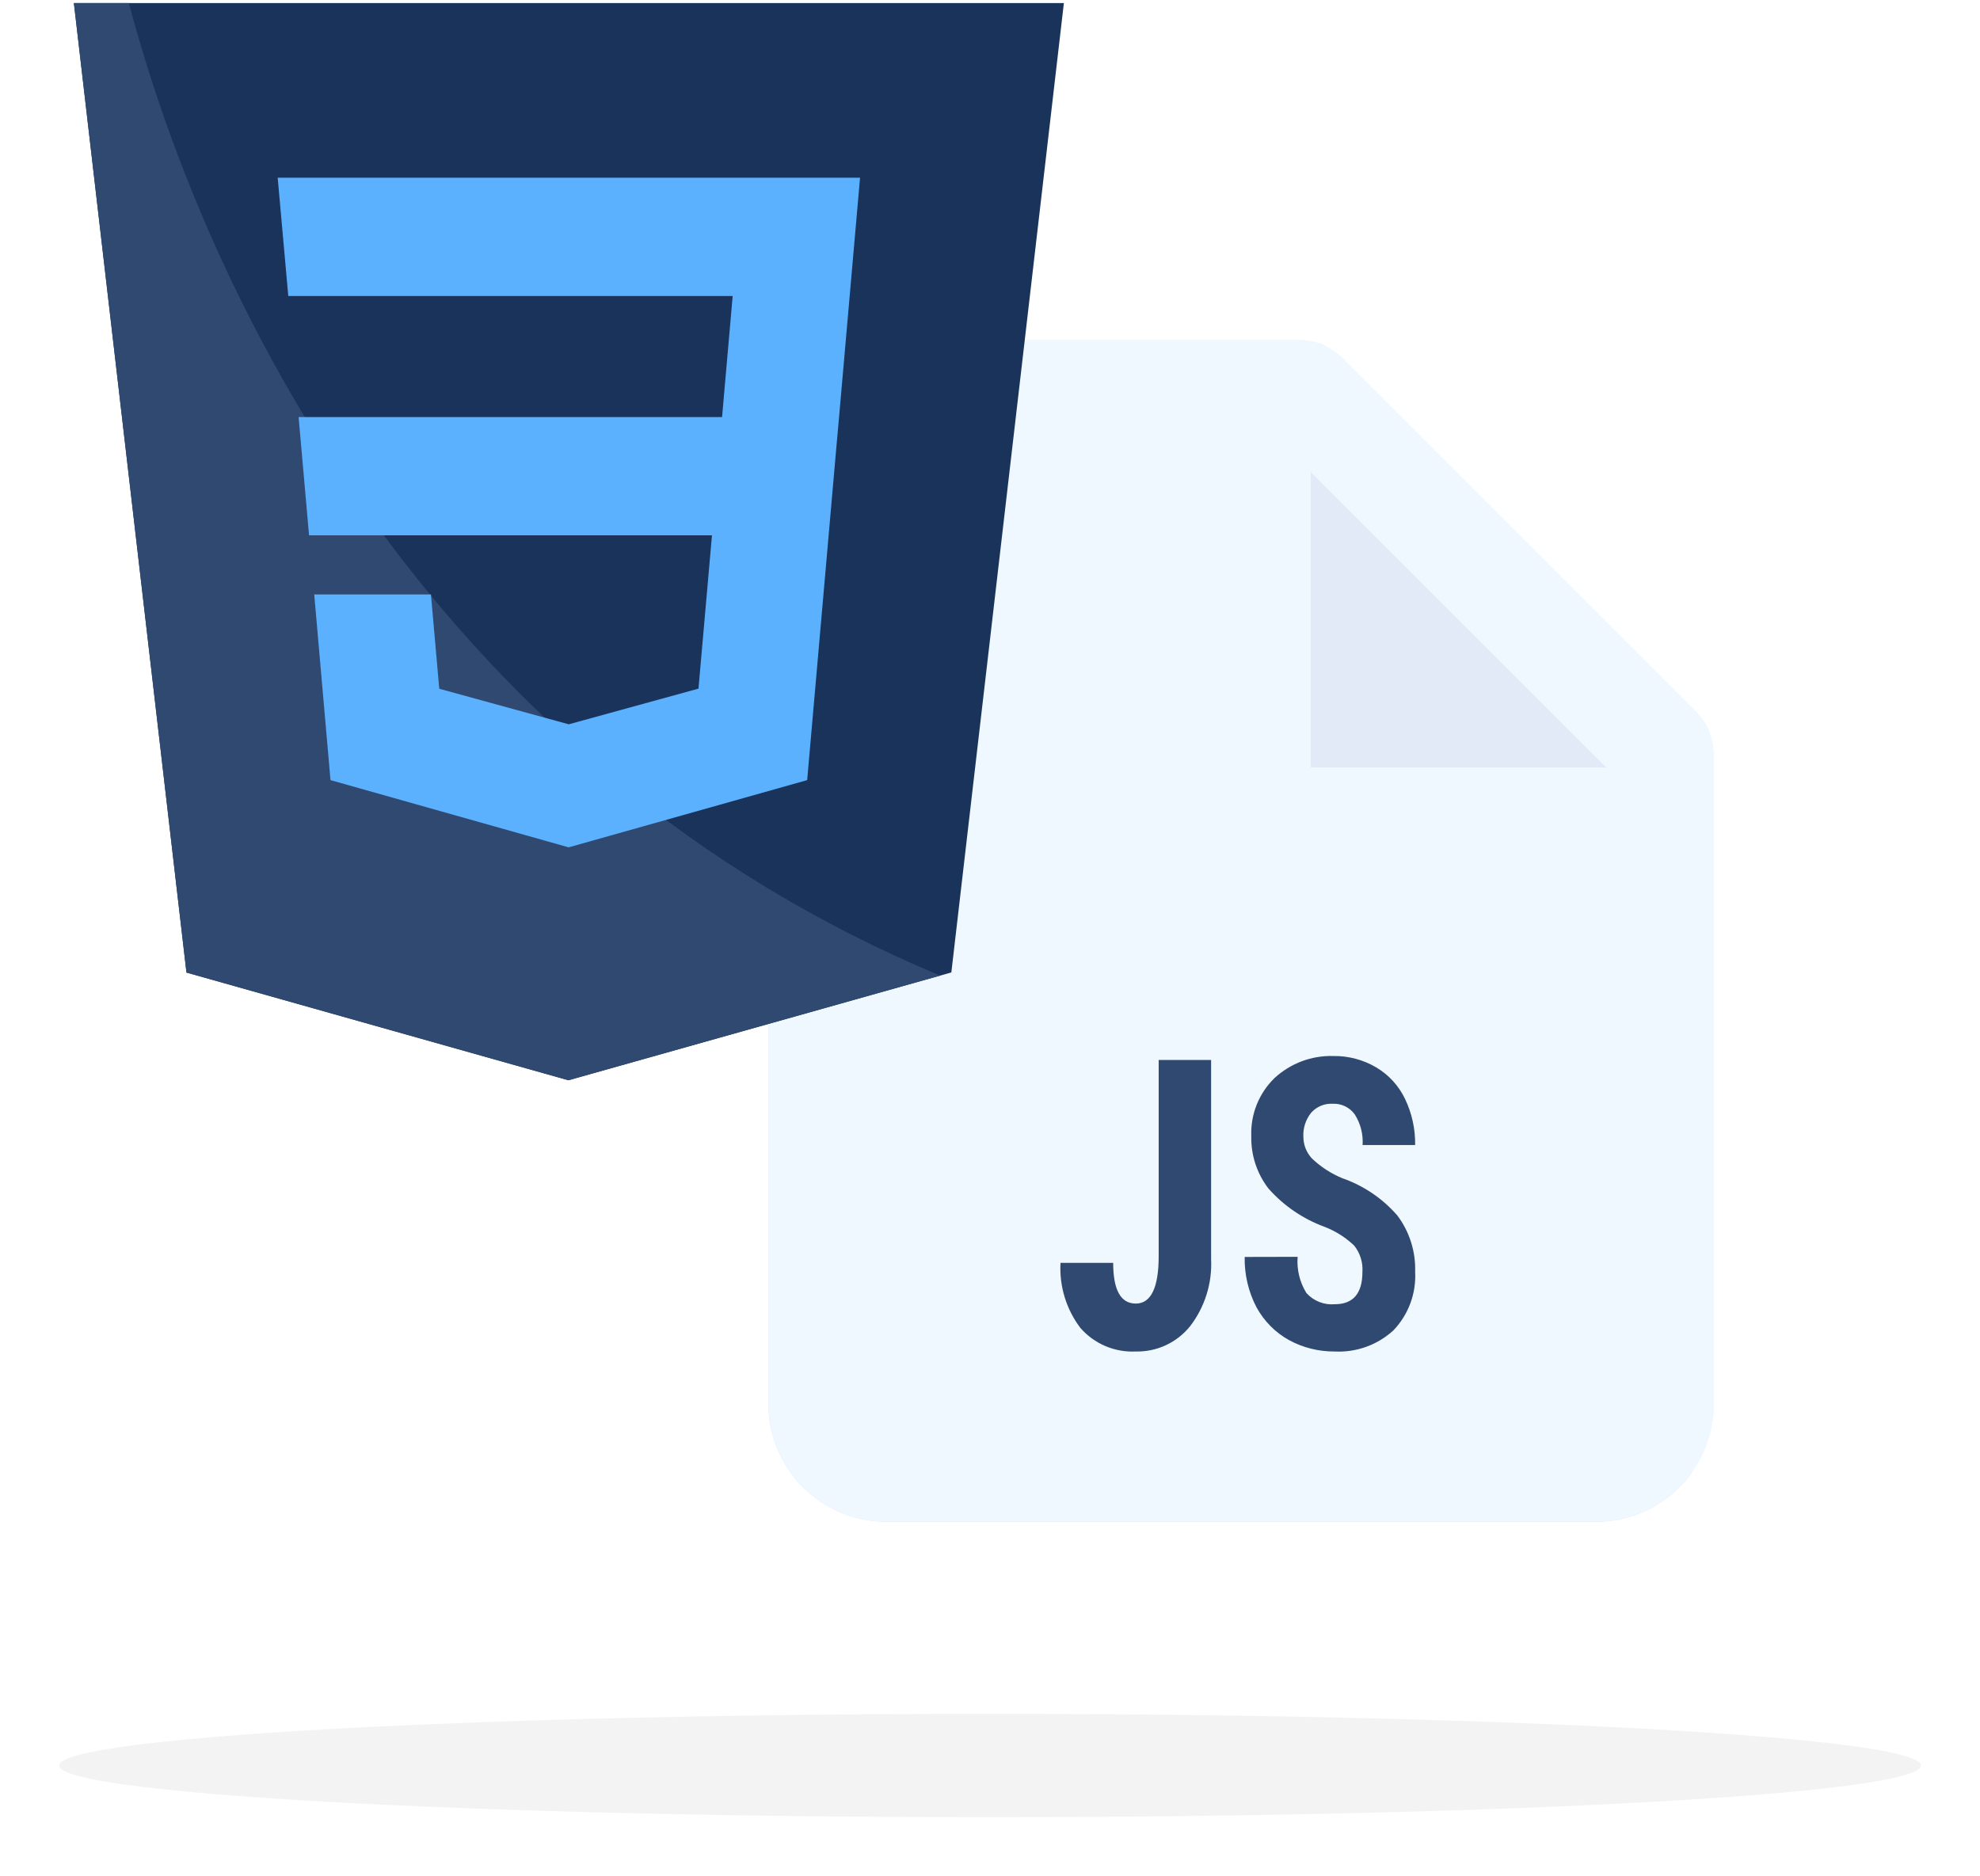
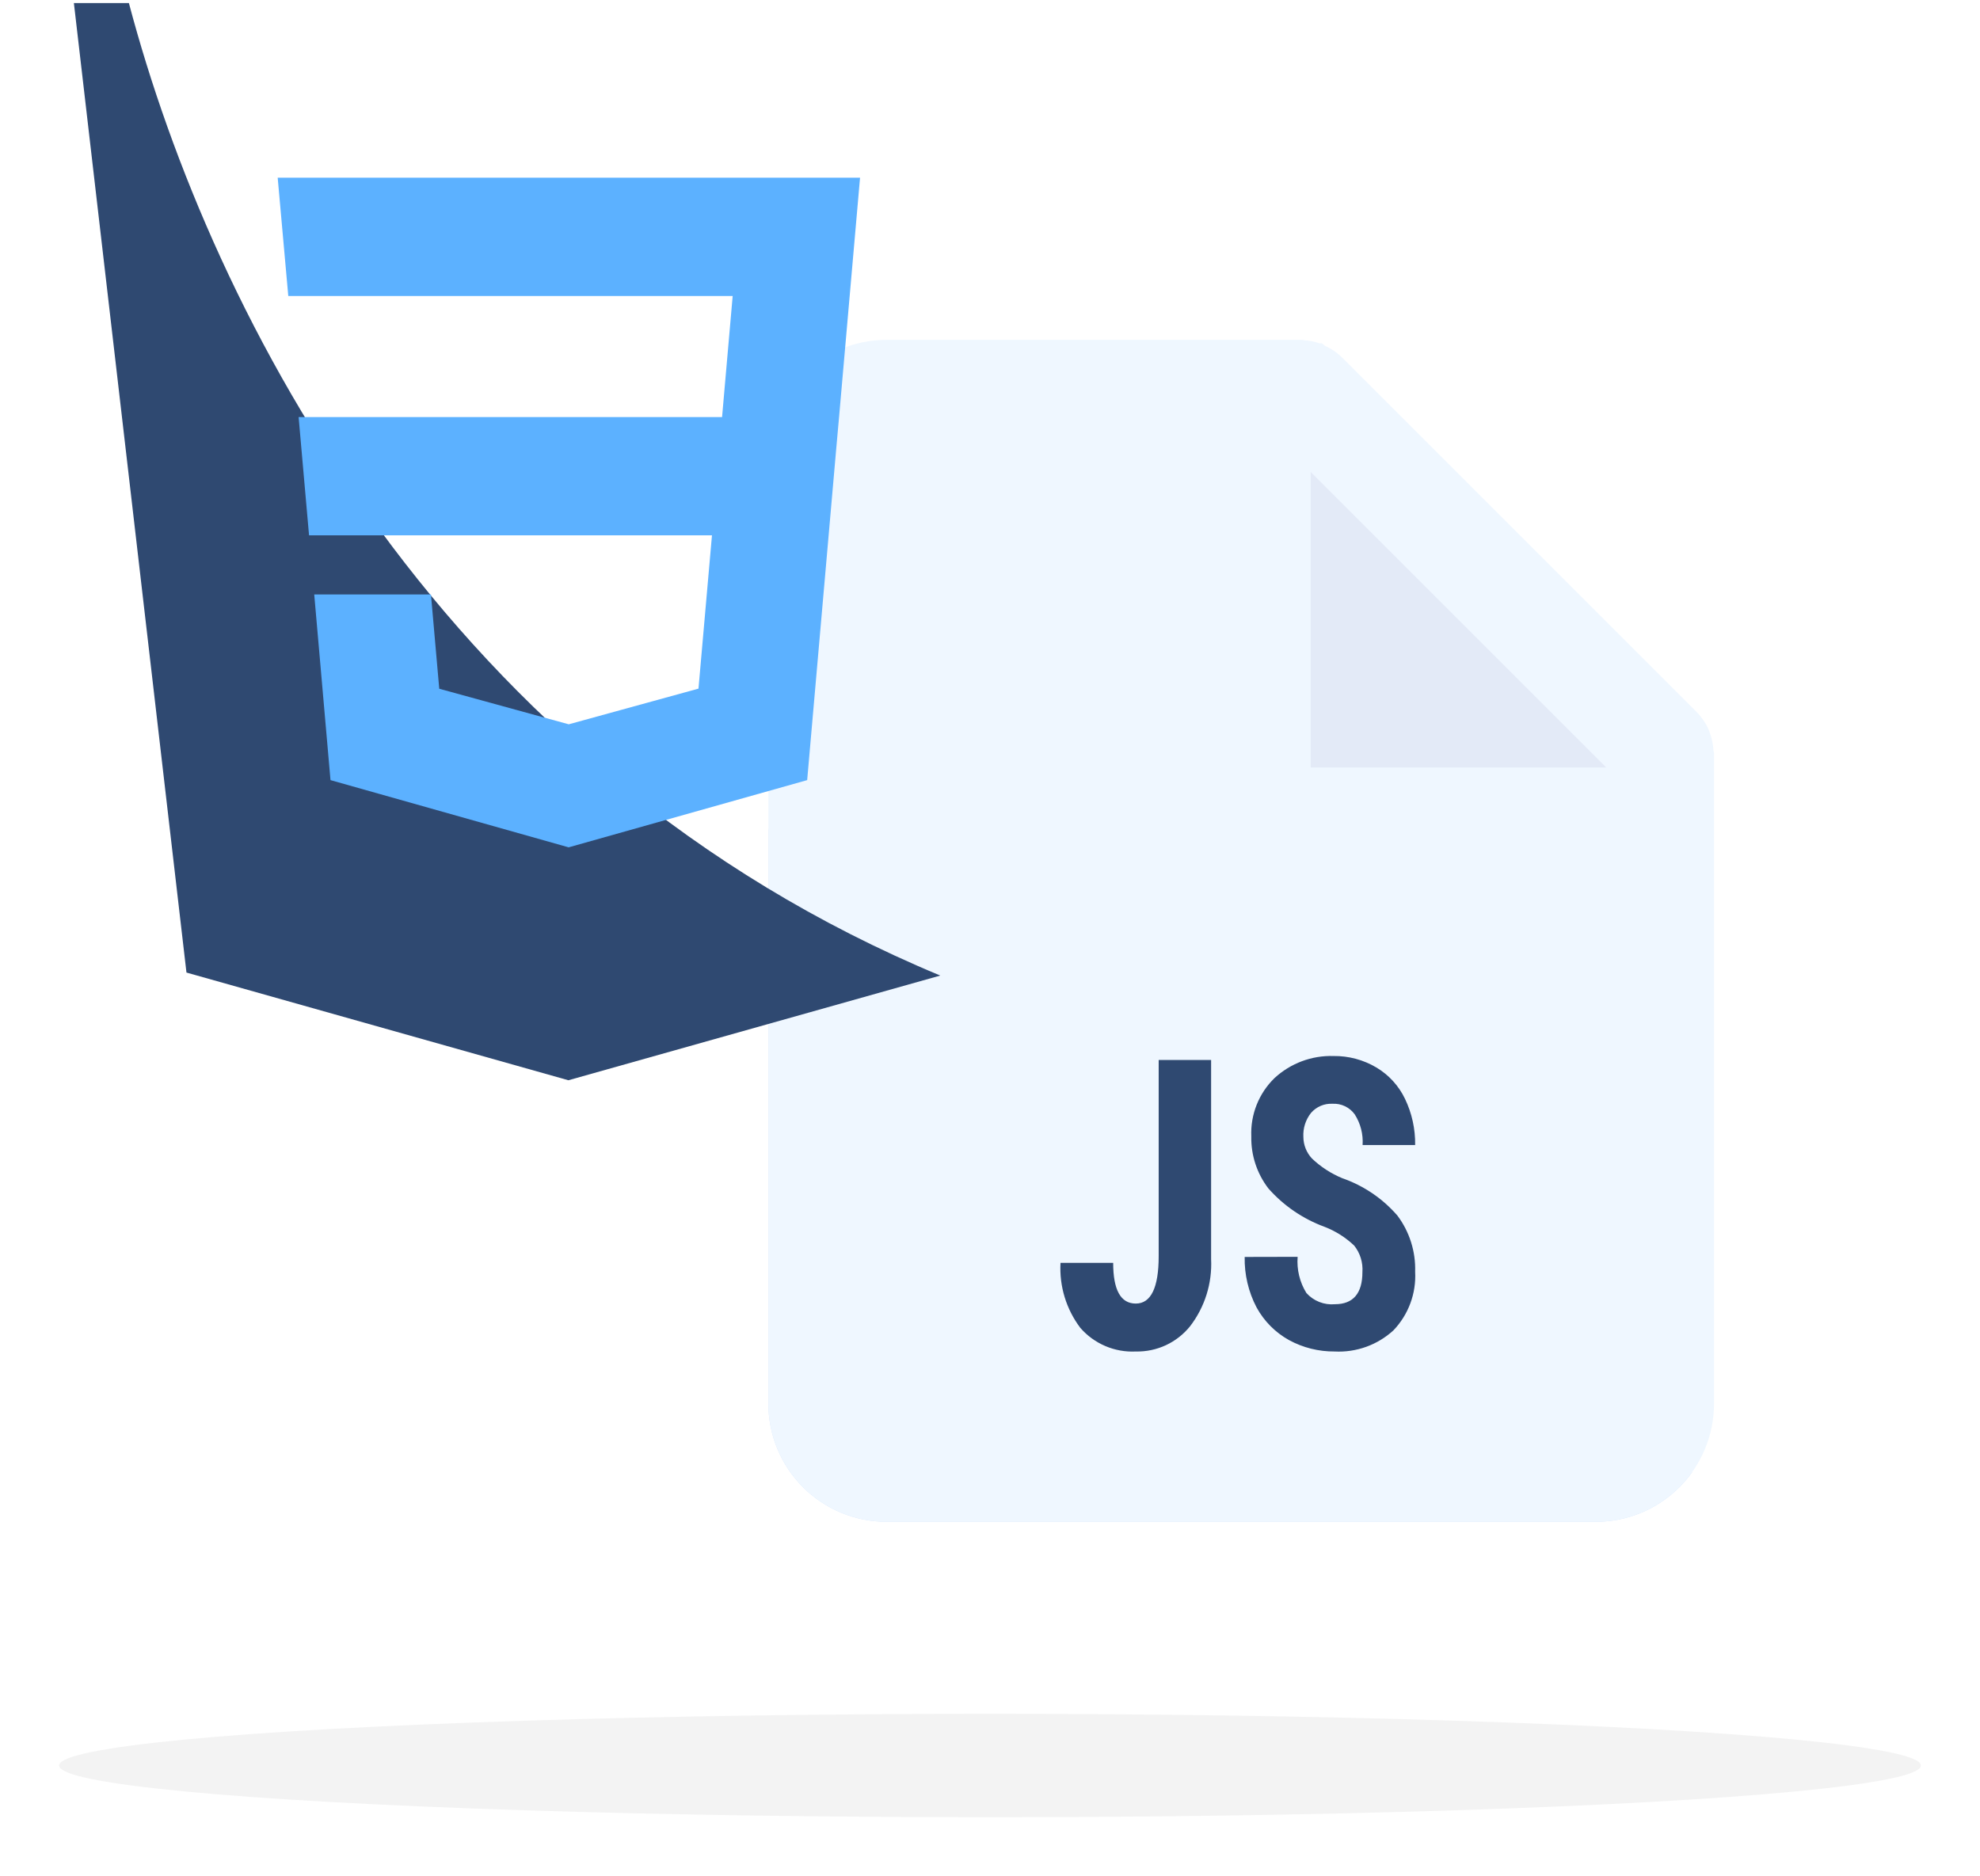
<svg xmlns="http://www.w3.org/2000/svg" width="134" height="127" viewBox="0 0 134 127" fill="none">
  <path d="M52 56.079V95.004C52 97.126 52.843 99.16 54.343 100.661C55.843 102.161 57.878 103.004 60 103.004H108C110.122 103.004 112.157 102.161 113.657 100.661C113.973 100.344 114.261 100.004 114.517 99.644C77.039 90.623 59.932 72.467 52 56.079Z" fill="#D1E3FA" />
  <path d="M108 103.004H60C57.878 103.004 55.843 102.161 54.343 100.66C52.843 99.16 52 97.125 52 95.004V31.003C52 28.882 52.843 26.847 54.343 25.347C55.843 23.846 57.878 23.003 60 23.003H88C88.036 22.999 88.072 22.999 88.108 23.003H88.132C88.17 23.015 88.209 23.023 88.248 23.027C88.6 23.052 88.948 23.119 89.284 23.232H89.452C89.526 23.283 89.595 23.341 89.66 23.404C90.096 23.597 90.493 23.868 90.832 24.203L114.832 48.203C115.167 48.543 115.438 48.94 115.632 49.376C115.667 49.462 115.698 49.55 115.724 49.639L115.764 49.752C115.876 50.084 115.94 50.431 115.96 50.783C115.963 50.823 115.973 50.862 115.988 50.9V50.923C115.994 50.95 115.998 50.977 116 51.004V95.004C116 97.125 115.157 99.16 113.657 100.66C112.157 102.161 110.122 103.004 108 103.004Z" fill="#EFF7FF" />
  <path d="M84.236 85.077C84.212 86.261 84.488 87.437 85.036 88.485C85.544 89.419 86.307 90.189 87.236 90.705C88.184 91.221 89.244 91.485 90.324 91.477C91.788 91.553 93.22 91.037 94.3 90.049C94.804 89.523 95.195 88.899 95.448 88.216C95.702 87.533 95.812 86.805 95.772 86.077C95.815 84.711 95.392 83.371 94.572 82.277C93.573 81.123 92.287 80.251 90.844 79.749C90.082 79.435 89.385 78.982 88.788 78.413C88.419 78.018 88.212 77.498 88.208 76.957C88.175 76.368 88.36 75.787 88.728 75.325C88.907 75.12 89.13 74.957 89.381 74.85C89.632 74.744 89.904 74.695 90.176 74.709C90.469 74.693 90.761 74.75 91.025 74.877C91.29 75.003 91.518 75.195 91.688 75.433C92.079 76.049 92.264 76.773 92.216 77.501H95.772C95.789 76.419 95.554 75.348 95.084 74.373C94.661 73.488 93.984 72.749 93.14 72.249C92.267 71.732 91.267 71.465 90.252 71.477C88.774 71.431 87.337 71.969 86.252 72.973C85.728 73.484 85.317 74.099 85.047 74.778C84.777 75.458 84.653 76.187 84.684 76.917C84.658 78.191 85.067 79.436 85.844 80.445C86.876 81.613 88.184 82.505 89.648 83.041C90.392 83.329 91.072 83.761 91.648 84.309C92.052 84.817 92.248 85.457 92.204 86.101C92.204 87.545 91.576 88.277 90.344 88.277C89.985 88.31 89.623 88.258 89.288 88.126C88.953 87.995 88.653 87.786 88.412 87.517C87.959 86.785 87.752 85.928 87.82 85.069L84.236 85.077ZM71.772 85.477C71.684 87.057 72.16 88.613 73.112 89.877C74.052 90.957 75.436 91.549 76.868 91.477C78.292 91.509 79.648 90.877 80.54 89.769C81.54 88.469 82.044 86.857 81.964 85.221V71.745H78.416V85.033C78.416 87.145 77.896 88.233 76.868 88.233C75.84 88.233 75.336 87.305 75.336 85.477H71.772Z" fill="#2F4971" />
  <path d="M88.703 31.945V51.945H108.703L88.703 31.945Z" fill="#E3EAF7" />
  <g opacity="0.05" filter="url(#filter0_f_1565_470)">
    <ellipse cx="67" cy="119.5" rx="63" ry="3.5" fill="black" />
  </g>
-   <path fill-rule="evenodd" clip-rule="evenodd" d="M38.467 73.118L12.619 65.828L5 0.206H72L64.384 65.82L38.467 73.118Z" fill="#19335B" />
  <path d="M63.635 66.031C30.071 52.074 14.358 21.477 8.723 0.206H5L12.619 65.828L38.467 73.118L63.635 66.031Z" fill="#2F4971" />
  <path fill-rule="evenodd" clip-rule="evenodd" d="M20.209 28.231L20.915 36.233H48.184L47.271 46.61L38.495 49.024H38.488L29.727 46.618L29.165 40.237H21.266L22.367 52.803L38.484 57.353L54.627 52.803L56.593 30.378L56.785 28.231L58.205 12.029H18.793L19.51 20.034H49.585L48.867 28.231H20.209Z" fill="#5CB1FF" />
  <defs>
    <filter id="filter0_f_1565_470" x="0" y="112" width="134" height="15" filterUnits="userSpaceOnUse" color-interpolation-filters="sRGB">
      <feGaussianBlur stdDeviation="2" />
    </filter>
  </defs>
</svg>